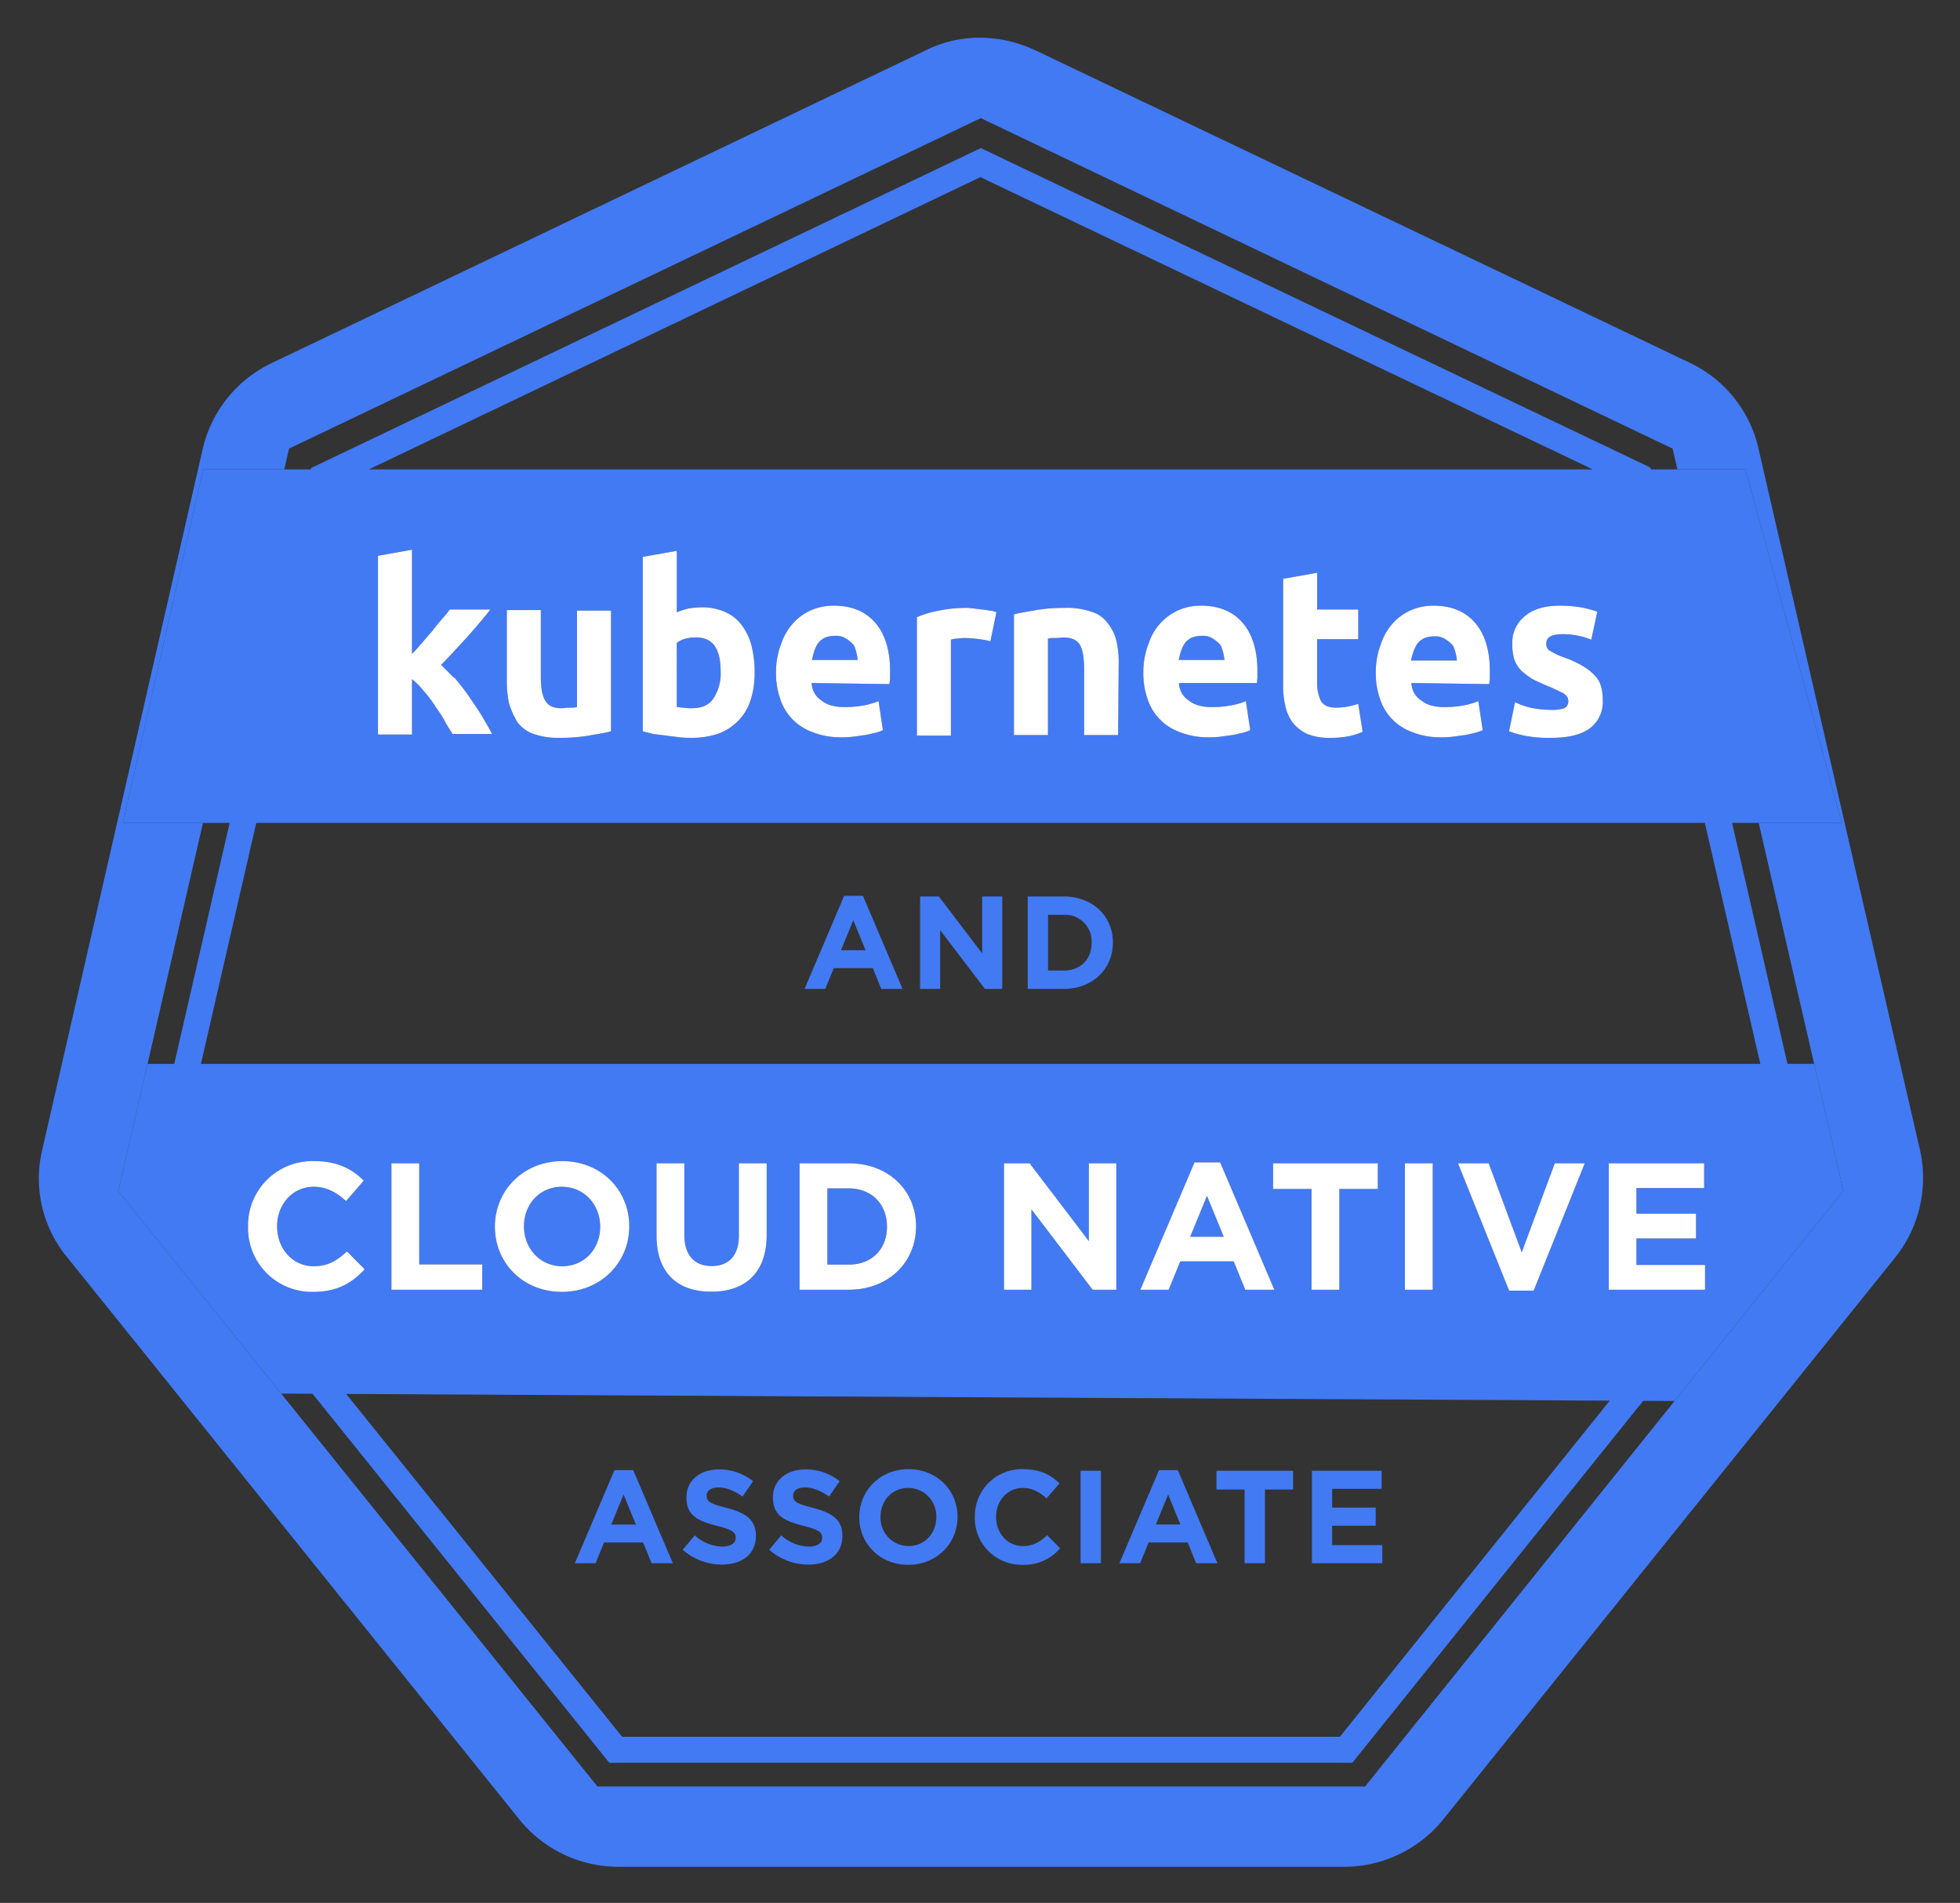
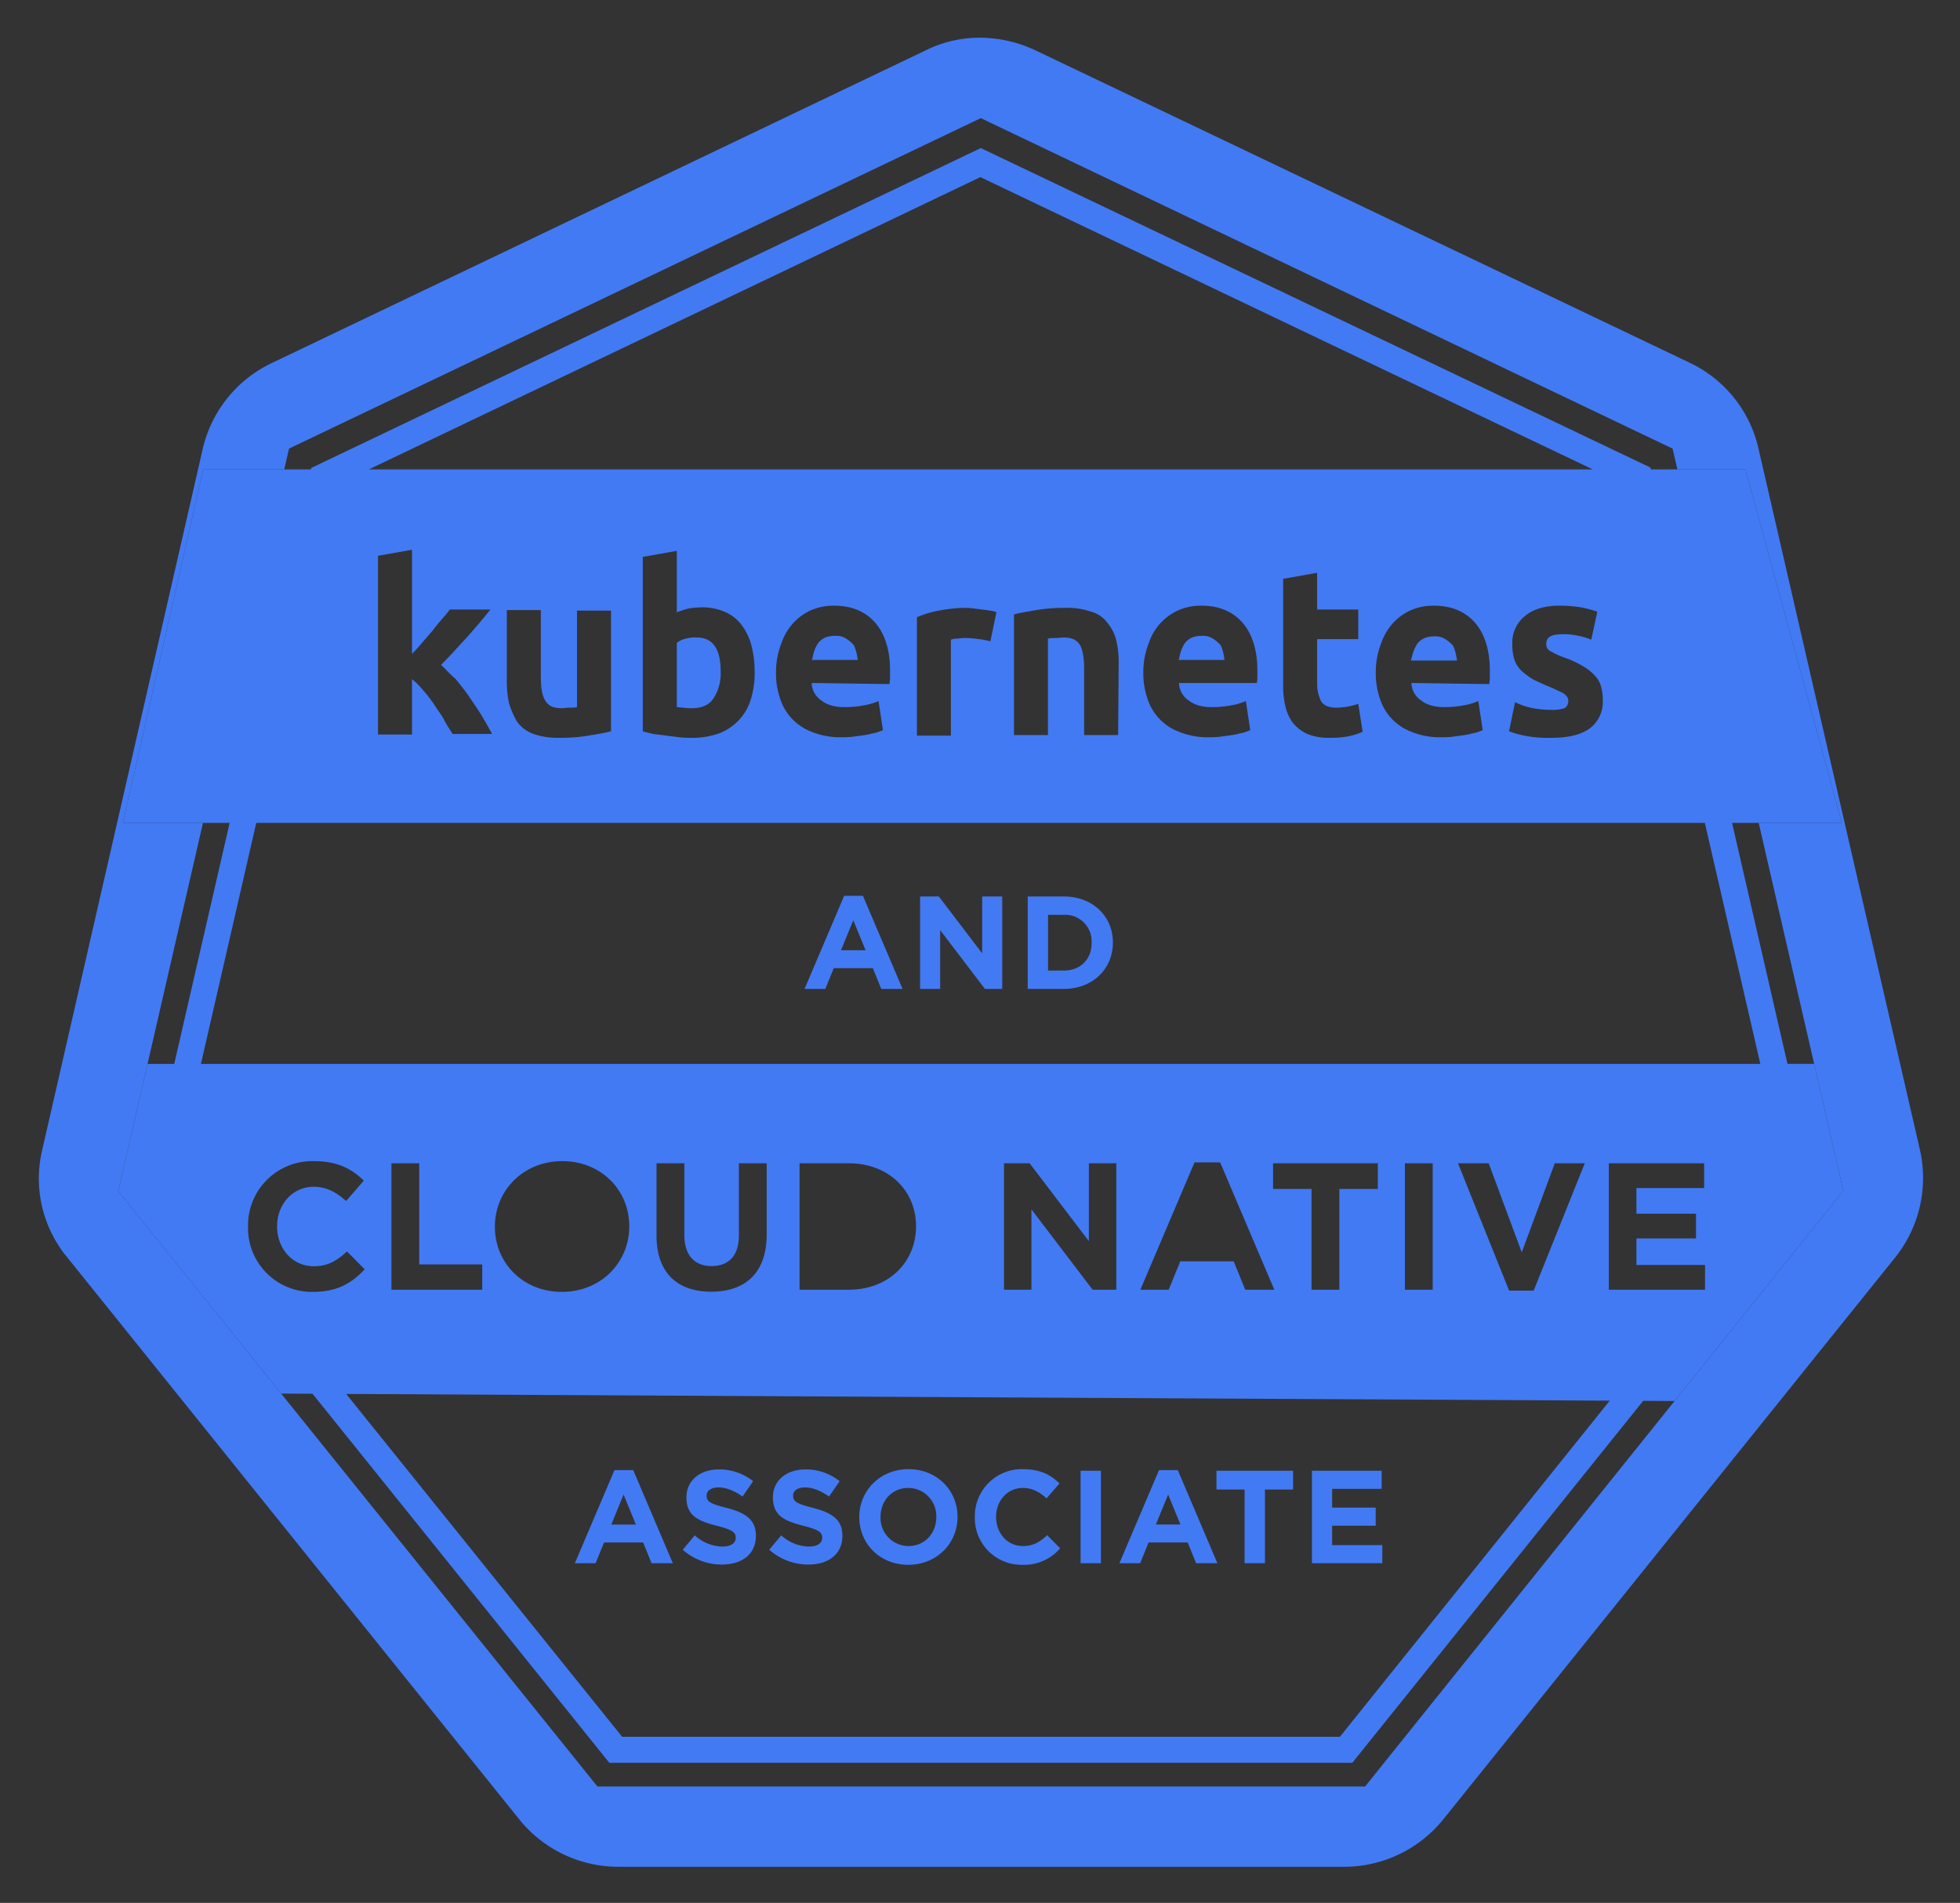
<svg xmlns="http://www.w3.org/2000/svg" role="img" viewBox="-1.33 6.67 615.16 597.16">
  <rect x="-1.33" y="6.67" width="615.16" height="597.16" fill="#333333" stroke="none" />
  <title>kcna_color.svg</title>
  <defs>
    <style>.cls-1{fill:none}.cls-2{fill:#427af4}.cls-3{fill:#fff}</style>
  </defs>
  <path d="M365.299 475.684l-3.855 9.408h7.709l-3.854-9.408zM96.361 153.521L306.504 53.14l210.143 100.247.137.595h8.346l-1.502-6.53L306.504 43.737 89.381 147.452l-1.502 6.53h8.376l.106-.461zm445.93 111.387l17.391 75.631h8.372l-17.401-75.631h-8.362z" class="cls-1" />
  <path d="M193.928 551.694v-0H419.215l84.685-105.471-396.582-2.109zm216.501-83.471h21.884v5.678h-15.543v5.886h13.678v5.679h-13.678v6.092h15.75v5.679H410.428zm-29.962 0h24.04v5.885h-8.829v23.128H389.294v-23.128h-8.828zm-18.027-.207h5.886l12.434 29.22h-6.674l-2.653-6.507h-12.268l-2.653 6.507h-6.507zm-24.619.207h6.384v29.013H337.82zm-33.195 14.506a14.745 14.745 0 0 1 14.479-15.007q.324-.006.649.003c5.471 0 8.746 1.824 11.439 4.476l-4.062 4.684c-2.238-2.031-4.518-3.275-7.419-3.275-4.891 0-8.415 4.062-8.415 9.036v.083c0 4.974 3.44 9.118 8.415 9.118 3.315 0 5.346-1.326 7.626-3.398l4.062 4.103a14.832 14.832 0 0 1-11.895 5.181 14.645 14.645 0 0 1-14.881-14.406q-.004-.258.001-.515zm-36.264 0c0-8.248 6.507-15.004 15.46-15.004 8.951 0 15.376 6.673 15.376 14.921v.083c0 8.248-6.507 15.004-15.46 15.004-8.953 0-15.376-6.673-15.376-14.921zm-17.488 2.777c-5.845-1.492-9.616-3.108-9.616-8.87v-.083c0-5.263 4.228-8.745 10.155-8.745a16.8 16.8 0 0 1 10.777 3.689l-3.317 4.808c-2.569-1.783-5.098-2.86-7.544-2.86s-3.73 1.119-3.73 2.528v.082c0 1.907 1.243 2.528 6.259 3.814 5.886 1.534 9.201 3.648 9.201 8.704v.083c0 5.761-4.394 8.994-10.652 8.994a18.465 18.465 0 0 1-12.311-4.642l3.773-4.518a13.31 13.31 0 0 0 8.662 3.523c2.612 0 4.187-1.036 4.187-2.736v-.083c0-1.617-.995-2.445-5.845-3.689zm-27.145 0c-5.845-1.492-9.616-3.108-9.616-8.87v-.083c0-5.263 4.228-8.745 10.155-8.745a16.8 16.8 0 0 1 10.777 3.689l-3.317 4.808c-2.569-1.783-5.098-2.86-7.543-2.86s-3.73 1.119-3.73 2.528v.082c0 1.907 1.243 2.528 6.259 3.814 5.886 1.534 9.201 3.648 9.201 8.704v.083c0 5.761-4.394 8.994-10.652 8.994a18.465 18.465 0 0 1-12.311-4.642l3.773-4.518a13.31 13.31 0 0 0 8.662 3.523c2.612 0 4.187-1.036 4.187-2.736v-.083c0-1.617-.995-2.445-5.845-3.689zm-26.316-17.49l12.434 29.22h-6.673l-2.653-6.507h-12.268l-2.653 6.507h-6.507l12.434-29.22zM262.626 304.864h7.709l-3.855-9.408-3.854 9.408z" class="cls-1" />
-   <path d="M194.386 475.684l-3.854 9.408h7.709l-3.855-9.408zm89.435 16.164c5.139 0 8.703-4.062 8.703-9.035v-.083a8.815 8.815 0 0 0-8.506-9.114q-.14-.005-.281-.005c-5.139 0-8.704 4.062-8.704 9.036v.083a8.815 8.815 0 0 0 8.506 9.113q.141.005.282.005zM70.747 264.908h-8.376l-17.39 75.631h8.376l17.39-75.631z" class="cls-1" />
-   <path d="M514.395 446.279l-91.293 113.59H189.907L96.759 444.057l-9.843-.052 99.256 123.293h240.941l97.132-120.967-9.85-.052zm19.356-181.371h-454.65l-17.371 75.631h489.427zm-258.484 52.101l-2.653-6.507h-12.268l-2.653 6.507h-6.507l12.434-29.22h5.886l12.434 29.22zm37.961 0h-5.429l-14.051-18.444v18.444h-6.3v-29.013h5.886l13.595 17.864v-17.864h6.299zm34.731-14.506c0 8.165-6.3 14.506-15.418 14.506h-11.316v-29.013h11.316c9.117 0 15.418 6.258 15.418 14.423zM306.37 62.253l-191.945 91.729h384.156L306.37 62.253z" class="cls-1" />
  <path d="M332.542 293.756H327.608v17.491h4.934c5.221 0 8.744-3.523 8.744-8.663v-.083a8.332 8.332 0 0 0-8.744-8.746z" class="cls-1" />
-   <path d="M372.217 394.802h10.541l-5.27-12.865-5.271 12.865zm-185.176-3.117v-.114c0-6.8-4.987-12.468-12.015-12.468-7.027 0-11.901 5.554-11.901 12.354v.113c0 6.801 4.987 12.468 12.015 12.468 7.026 0 11.901-5.554 11.901-12.354zm78.051-12.071h-6.745V403.529h6.745c7.14 0 11.957-4.817 11.957-11.844v-.114c0-7.027-4.817-11.957-11.957-11.957z" class="cls-2" />
  <path d="M601.311 367.76l-0-0-50.819-220.724a39.457 39.457 0 0 0-21.325-26.448L323.536 22.412a41.162 41.162 0 0 0-19.109-3.877 38.06 38.06 0 0 0-15.093 3.877L83.703 120.727A39.761 39.761 0 0 0 62.379 147.175L11.836 367.899a38.716 38.716 0 0 0 5.4 29.91 24.49 24.49 0 0 0 2.216 3.046L161.801 577.822a39.99 39.99 0 0 0 30.741 14.678h228.201a39.99 39.99 0 0 0 30.741-14.678l142.349-176.967a39.965 39.965 0 0 0 7.477-33.095zM186.172 567.298L86.916 444.005l-51.124-63.505 9.189-39.961 17.391-75.631H37.237l25.21-110.926H87.879l1.502-6.53L306.504 43.737 523.628 147.452l1.502 6.53h21.357l30.253 110.926h-26.088L568.054 340.539l9.163 39.823-0.0 0-52.971 65.97-97.132 120.967z" class="cls-2" />
  <path d="M189.907 559.869h233.195L514.395 446.279l9.85.052 52.971-65.97 0-0-9.163-39.823h-8.372l-17.391-75.631h34.449l-30.253-110.926h-29.703l-.137-.595L306.504 53.14 96.361 153.521l-.106.461H62.448L37.237 264.908h33.51l-17.39 75.631h-8.376l-9.189 39.961L86.916 444.005l9.843.052zm229.308-8.175H193.928v0l-86.61-107.581 396.582 2.109zM97.147 404.039c4.533 0 7.31-1.814 10.427-4.647l5.554 5.611c-4.081 4.363-8.614 7.084-16.265 7.084A20.024 20.024 0 0 1 76.517 392.39q-.006-.353.001-.705v-.114a20.162 20.162 0 0 1 19.799-20.518q.443-.008.886.004c7.481 0 11.958 2.494 15.641 6.121l-5.554 6.404c-3.06-2.777-6.177-4.477-10.144-4.477-6.688 0-11.505 5.554-11.505 12.354v.113c-0 6.801 4.704 12.468 11.505 12.468zm52.881-.567v7.934H121.522v-39.67h8.727v31.736zm3.973-11.787v-.114c0-11.277 8.897-20.515 21.139-20.515 12.241 0 21.025 9.124 21.025 20.402v.113c0 11.278-8.897 20.516-21.139 20.516-12.241 0-21.025-9.124-21.025-20.402zm68.013 12.298c5.327 0 8.557-3.23 8.557-9.521v-22.725h8.728v22.385c0 12.014-6.745 17.908-17.4 17.908-10.653 0-17.172-5.951-17.172-17.625v-22.668h8.728v22.441c0 6.461 3.23 9.805 8.557 9.805zm27.607 7.424v-39.67h15.471c12.468 0 21.082 8.557 21.082 19.722v.113c0 11.165-8.614 19.835-21.082 19.835zm64.161 0v-39.67h8.046l18.589 24.425v-24.425h8.614v39.67h-7.425l-19.212-25.219v25.219zm84.454-31.623v-8.047H431.105v8.047h-12.07v31.623h-8.727v-31.623zm.391 31.623h-9.124l-3.627-8.897h-16.775l-3.627 8.897h-8.897l17.001-39.954h8.048zm40.985 0v-39.67H448.34v39.67zm16.666-39.67h9.635L476.282 399.675l10.372-27.939h9.407L480.023 411.689h-7.708zm74.701 15.811v7.764h-18.703v8.33h21.536v7.764h-30.206v-39.67H533.528v7.764h-21.253v8.047zm-41.827-163.445c-1.204-.516-2.753-1.377-4.99-2.237-1.549-.688-3.097-1.377-4.474-2.065a25.64 25.64 0 0 1-3.441-2.581 9.169 9.169 0 0 1-2.237-3.441 15.228 15.228 0 0 1-.688-4.99 10.62 10.62 0 0 1 3.958-8.776c2.581-2.237 6.367-3.269 10.84-3.269a42.431 42.431 0 0 1 6.711.516 35.12 35.12 0 0 1 5.162 1.377l-1.893 8.776a21.533 21.533 0 0 0-3.958-1.204 22.231 22.231 0 0 0-4.99-.516c-3.441 0-5.162.86-5.162 2.925a2.552 2.552 0 0 0 .172 1.205 2.294 2.294 0 0 0 .86 1.032c.688.344 1.205.688 1.893 1.032a25.339 25.339 0 0 0 2.925 1.204 31.414 31.414 0 0 1 5.85 2.753 15.764 15.764 0 0 1 3.613 2.925 7.616 7.616 0 0 1 1.893 3.441 15.494 15.494 0 0 1 .516 4.302 10.323 10.323 0 0 1-4.13 8.776c-2.925 2.065-6.883 2.925-12.045 2.925l-0-0a38.65 38.65 0 0 1-8.431-.688 30.543 30.543 0 0 1-4.818-1.377l1.893-9.12a22.046 22.046 0 0 0 5.678 1.893 31.684 31.684 0 0 0 5.678.516 12.006 12.006 0 0 0 4.13-.516 2.439 2.439 0 0 0 1.204-2.409c-0-1.032-.688-1.721-1.721-2.409zM306.37 62.253l192.211 91.728H114.425zm159.724 159.096l-24.434-.344a6.753 6.753 0 0 0 3.097 5.506q2.581 2.065 7.227 2.065a32.182 32.182 0 0 0 5.85-.516 20.62 20.62 0 0 0 4.818-1.377l1.377 9.12a18.686 18.686 0 0 1-2.409.86c-1.032.172-2.065.516-3.269.688s-2.581.344-3.786.516a30.464 30.464 0 0 1-3.958.172 23.681 23.681 0 0 1-8.948-1.721 16.441 16.441 0 0 1-9.98-10.668 24.184 24.184 0 0 1-1.205-8.087 24.608 24.608 0 0 1 1.721-9.12 18.026 18.026 0 0 1 3.958-6.539 16.785 16.785 0 0 1 5.85-3.958 17.828 17.828 0 0 1 6.711-1.205c5.334 0 9.636 1.721 12.733 5.162 3.097 3.441 4.818 8.604 4.818 15.142v2.237c0 .86-.172 1.549-.172 2.065zm-41.125-23.402v9.292H412.064v13.766a12.666 12.666 0 0 0 1.205 5.678c.86 1.377 2.409 2.065 4.818 2.065a23.417 23.417 0 0 0 3.614-.344 22.917 22.917 0 0 0 3.269-.86l1.377 8.776a21.118 21.118 0 0 1-4.302 1.377 28.389 28.389 0 0 1-5.85.516 18.165 18.165 0 0 1-7.227-1.204 12.955 12.955 0 0 1-4.474-3.441 13.749 13.749 0 0 1-2.409-5.334 27.38 27.38 0 0 1-.688-6.883V188.312l10.668-1.893v11.529zm-53.17 28.564q2.581 2.065 7.227 2.065a32.181 32.181 0 0 0 5.85-.516 20.621 20.621 0 0 0 4.818-1.377l1.377 9.12a18.687 18.687 0 0 1-2.409.86c-1.032.172-2.065.516-3.269.688-1.205.172-2.581.344-3.786.516a30.462 30.462 0 0 1-3.958.172 23.681 23.681 0 0 1-8.948-1.721 16.441 16.441 0 0 1-9.98-10.668 24.184 24.184 0 0 1-1.205-8.087 24.608 24.608 0 0 1 1.721-9.12 17.165 17.165 0 0 1 9.808-10.496 17.828 17.828 0 0 1 6.711-1.205c5.334 0 9.636 1.721 12.733 5.162 3.097 3.441 4.818 8.604 4.818 15.142v2.237h0a13.285 13.285 0 0 1-.172 1.721h-24.434a6.753 6.753 0 0 0 3.097 5.506zm-34.242-17.551c-1.032-1.549-2.581-2.237-5.162-2.237-.688 0-1.377.172-2.409.172a9.847 9.847 0 0 0-2.409.172V237.352h-10.668v-37.855c1.721-.516 4.13-.86 7.055-1.377a52.934 52.934 0 0 1 9.12-.688 22.878 22.878 0 0 1 8.087 1.205 9.466 9.466 0 0 1 5.162 3.613 13.469 13.469 0 0 1 2.753 5.678 30.314 30.314 0 0 1 .688 7.227l-.172 22.197h-10.668v-20.821c0-3.613-.516-6.194-1.377-7.571zm-26.155-10.152l-1.893 9.12a22.438 22.438 0 0 0-3.613-.688 30.828 30.828 0 0 0-4.13-.344 13.084 13.084 0 0 0-2.409.172 6.742 6.742 0 0 0-2.237.344v30.112h-10.668v-37.167a32.625 32.625 0 0 1 6.883-2.065 44.597 44.597 0 0 1 8.776-.86c.86 0 1.377.172 2.237.172.688.172 1.549.172 2.409.344a13.5 13.5 0 0 1 2.409.344 6.105 6.105 0 0 1 2.237.516zM256.512 226.512q2.581 2.065 7.227 2.065a32.176 32.176 0 0 0 5.85-.516 20.623 20.623 0 0 0 4.818-1.377l1.377 9.12a18.71 18.71 0 0 1-2.409.86c-1.032.172-2.065.516-3.269.688-1.204.172-2.581.344-3.786.516a30.465 30.465 0 0 1-3.958.172 23.68 23.68 0 0 1-8.948-1.721 16.442 16.442 0 0 1-9.98-10.668 24.185 24.185 0 0 1-1.204-8.087 24.607 24.607 0 0 1 1.721-9.12 18.026 18.026 0 0 1 3.958-6.539 16.786 16.786 0 0 1 5.85-3.958 17.828 17.828 0 0 1 6.711-1.204c5.334 0 9.636 1.721 12.733 5.162 3.097 3.441 4.818 8.604 4.818 15.142v2.237c0 .86-.172 1.549-.172 2.065l-24.434-.344a6.753 6.753 0 0 0 3.097 5.506zm-41.641-28.908a30.829 30.829 0 0 1 4.13-.344 17.776 17.776 0 0 1 7.055 1.377 12.79 12.79 0 0 1 5.334 4.13 18.317 18.317 0 0 1 3.097 6.367 32.338 32.338 0 0 1 1.032 8.431 27.38 27.38 0 0 1-1.205 8.604 16.391 16.391 0 0 1-3.786 6.539 17.037 17.037 0 0 1-6.195 4.13 25.465 25.465 0 0 1-8.431 1.377 31.796 31.796 0 0 1-3.958-.172l-4.13-.516c-1.205-.172-2.753-.344-4.13-.516-1.205-.344-2.409-.516-3.269-.86v-54.718l10.668-1.893v19.272a32.109 32.109 0 0 1 3.786-1.205zM158.432 227.372a32.794 32.794 0 0 1-.688-7.399V198.12h10.668v20.648c0 3.613.344 6.022 1.377 7.743 1.032 1.721 2.581 2.409 5.162 2.409.688 0 1.549-.172 2.409-.172a9.846 9.846 0 0 0 2.409-.172V198.292h10.668v37.856c-1.721.516-4.13.86-7.055 1.377a52.933 52.933 0 0 1-9.12.688 22.878 22.878 0 0 1-8.087-1.204 10.703 10.703 0 0 1-5.162-3.786h0a26.103 26.103 0 0 1-2.581-5.85zm-27.187-19.1c1.032-1.205 2.237-2.581 3.269-3.786.86-1.205 2.065-2.581 2.925-3.613a30.514 30.514 0 0 0 2.409-2.925h12.733c-2.409 3.097-4.99 6.022-7.399 8.776-2.581 2.753-5.162 5.678-8.087 8.604l-0.0 0c1.377 1.204 2.753 2.925 4.474 4.302 1.549 1.893 3.097 3.786 4.474 5.85 1.377 2.065 2.753 3.958 3.958 6.022s2.237 3.786 3.097 5.506h-12.389c-.688-1.204-1.721-2.581-2.581-4.302s-2.065-3.097-3.097-4.818a44.056 44.056 0 0 0-3.441-4.474 23.85 23.85 0 0 0-3.613-3.614V237.18h-10.668v-56.095l10.668-1.893v32.693c1.032-1.032 2.237-2.409 3.269-3.614zm-52.144 56.635h454.65l17.407 75.631H61.73z" class="cls-2" />
-   <path d="M97.147 379.103c3.967 0 7.084 1.7 10.144 4.477l5.554-6.404c-3.683-3.627-8.16-6.121-15.641-6.121A20.162 20.162 0 0 0 76.522 390.685q-.012.443-.004.886v.114a20.024 20.024 0 0 0 19.639 20.401q.353.007.705.001c7.651 0 12.184-2.721 16.265-7.084l-5.554-5.611c-3.117 2.834-5.894 4.647-10.427 4.647-6.801 0-11.505-5.668-11.505-12.468v-.113c-0-6.801 4.817-12.354 11.505-12.354zM121.522 371.736v39.67h28.506v-7.934h-19.779v-31.736h-8.727zm74.642 19.835v-.113c0-11.278-8.784-20.402-21.025-20.402-12.241 0-21.139 9.238-21.139 20.515v.114c0 11.277 8.784 20.402 21.025 20.402 12.241 0 21.139-9.238 21.139-20.516zm-33.04 0v-.113c0-6.801 4.874-12.354 11.901-12.354 7.028 0 12.015 5.668 12.015 12.468v.114c0 6.8-4.875 12.354-11.901 12.354-7.028 0-12.015-5.668-12.015-12.468zm41.604-19.835v22.668c0 11.674 6.518 17.625 17.172 17.625 10.655 0 17.4-5.894 17.4-17.908v-22.385H230.571v22.725c0 6.291-3.23 9.521-8.557 9.521s-8.557-3.344-8.557-9.805v-22.441zm81.446 19.835v-.113c0-11.164-8.614-19.722-21.082-19.722H249.62v39.67h15.471c12.468 0 21.082-8.67 21.082-19.835zm-9.125.114c0 7.027-4.817 11.844-11.957 11.844h-6.745v-23.916h6.745c7.14 0 11.957 4.93 11.957 11.957zM341.607 411.406h7.425v-39.67h-8.615v24.425l-18.589-24.425h-8.046v39.67h8.613v-25.219l19.212 25.219zm31.971-39.954l-17.001 39.954h8.897l3.627-8.897h16.775l3.627 8.897h9.124l-17.001-39.954zm-1.36 23.349l5.27-12.864 5.27 12.864zM419.035 411.406v-31.623h12.07v-8.047h-32.869v8.047h12.072v31.623h8.727zm20.577-39.67h8.728v39.67h-8.728zm56.449 0h-9.407l-10.372 27.939-10.37-27.939h-9.635l16.038 39.953h7.708l16.038-39.953zm37.467 7.764v-7.764h-29.922v39.67H533.811V403.642h-21.536v-8.33h18.703v-7.764h-18.703V379.5h21.253z" class="cls-3" />
  <path d="M263.621 287.788l-12.434 29.22h6.507l2.653-6.507h12.268l2.653 6.507h6.674l-12.434-29.22zm-.995 17.076l3.855-9.408 3.855 9.408zm44.304.995l-13.596-17.864h-5.886v29.013h6.301v-18.444l14.05 18.444h5.429v-29.013h-6.298v17.864zm25.612-17.864h-11.316v29.013h11.316c9.117 0 15.418-6.341 15.418-14.506v-.083c0-8.165-6.3-14.423-15.418-14.423zm8.744 14.589c0 5.139-3.523 8.663-8.744 8.663H327.608v-17.491h4.934a8.332 8.332 0 0 1 8.744 8.746zM266.148 208.616a9.753 9.753 0 0 0-2.237-1.721 5.519 5.519 0 0 0-3.097-.688 8.335 8.335 0 0 0-3.097.516 5.932 5.932 0 0 0-2.237 1.721 10.514 10.514 0 0 0-1.205 2.409 16.113 16.113 0 0 0-.688 2.753h-.172v.172h14.454a15.493 15.493 0 0 0-.516-2.753c-.344-1.032-.516-1.893-1.204-2.409zm115.115-0a9.757 9.757 0 0 0-2.237-1.721 5.519 5.519 0 0 0-3.097-.688 8.336 8.336 0 0 0-3.097.516 5.933 5.933 0 0 0-2.237 1.721 10.513 10.513 0 0 0-1.205 2.409 16.112 16.112 0 0 0-.688 2.753l-.172-0v.172h14.454a18.989 18.989 0 0 0-.516-2.753c-.344-1.032-.516-1.893-1.205-2.409zm72.958.172a9.752 9.752 0 0 0-2.237-1.721 5.519 5.519 0 0 0-3.097-.688 8.334 8.334 0 0 0-3.097.516 5.932 5.932 0 0 0-2.237 1.721 10.513 10.513 0 0 0-1.205 2.409c-.344.86-.516 1.721-.86 2.925H455.942a18.998 18.998 0 0 0-.516-2.753c-.344-1.032-.516-1.893-1.205-2.409zm-243.136 19.788c.688 0 1.205.172 2.065.172a14.803 14.803 0 0 0 2.753.172q4.646 0 6.711-3.097a14.327 14.327 0 0 0 2.237-8.431c0-7.055-2.409-10.668-7.571-10.668a10.589 10.589 0 0 0-3.269.344 6.548 6.548 0 0 0-2.925 1.377z" class="cls-2" />
-   <path d="M466.266 217.048c0-6.539-1.721-11.701-4.818-15.142-3.097-3.441-7.399-5.162-12.733-5.162a17.828 17.828 0 0 0-6.711 1.205 16.785 16.785 0 0 0-5.85 3.958 18.026 18.026 0 0 0-3.958 6.539 24.608 24.608 0 0 0-1.721 9.12 24.184 24.184 0 0 0 1.205 8.087 16.441 16.441 0 0 0 9.98 10.668 23.681 23.681 0 0 0 8.948 1.721 30.464 30.464 0 0 0 3.958-.172c1.204-.172 2.581-.344 3.786-.516s2.237-.516 3.269-.688a18.683 18.683 0 0 0 2.409-.86l-1.377-9.12a20.62 20.62 0 0 1-4.818 1.377 32.183 32.183 0 0 1-5.85.516q-4.646 0-7.227-2.065a6.753 6.753 0 0 1-3.097-5.506l24.434.344c0-.516.172-1.204.172-2.065zm-24.778-3.097c.344-1.204.516-2.065.86-2.925a10.513 10.513 0 0 1 1.205-2.409 5.932 5.932 0 0 1 2.237-1.721 8.334 8.334 0 0 1 3.097-.516 5.519 5.519 0 0 1 3.097.688 9.752 9.752 0 0 1 2.237 1.721c.688.516.86 1.377 1.204 2.409a18.998 18.998 0 0 1 .516 2.753zm48.18 14.97a12.006 12.006 0 0 1-4.13.516 31.684 31.684 0 0 1-5.678-.516 22.046 22.046 0 0 1-5.678-1.893l-1.893 9.12a30.543 30.543 0 0 0 4.818 1.377 38.652 38.652 0 0 0 8.431.688l0.0 0c5.162 0 9.12-.86 12.045-2.925a10.323 10.323 0 0 0 4.13-8.776 15.494 15.494 0 0 0-.516-4.302 7.616 7.616 0 0 0-1.893-3.441 15.763 15.763 0 0 0-3.613-2.925 31.414 31.414 0 0 0-5.85-2.753 25.34 25.34 0 0 1-2.925-1.204c-.688-.344-1.205-.688-1.893-1.032a2.294 2.294 0 0 1-.86-1.032 2.551 2.551 0 0 1-.172-1.205c0-2.065 1.721-2.925 5.162-2.925a22.231 22.231 0 0 1 4.99.516 21.533 21.533 0 0 1 3.958 1.204l1.893-8.776a35.118 35.118 0 0 0-5.162-1.377 42.43 42.43 0 0 0-6.711-.516c-4.474 0-8.259 1.032-10.84 3.269a10.62 10.62 0 0 0-3.958 8.776 15.228 15.228 0 0 0 .688 4.99 9.169 9.169 0 0 0 2.237 3.441 25.641 25.641 0 0 0 3.441 2.581c1.377.688 2.925 1.377 4.474 2.065 2.237.86 3.786 1.721 4.99 2.237 1.032.688 1.721 1.377 1.721 2.409a2.439 2.439 0 0 1-1.204 2.409zm-96.36-9.636h-0v-2.237c0-6.539-1.721-11.701-4.818-15.142-3.097-3.441-7.399-5.162-12.733-5.162a17.828 17.828 0 0 0-6.711 1.205 17.165 17.165 0 0 0-9.808 10.496 24.608 24.608 0 0 0-1.721 9.12 24.184 24.184 0 0 0 1.205 8.087 16.441 16.441 0 0 0 9.98 10.668 23.68 23.68 0 0 0 8.948 1.721 30.461 30.461 0 0 0 3.958-.172c1.204-.172 2.581-.344 3.786-.516 1.204-.172 2.237-.516 3.269-.688a18.687 18.687 0 0 0 2.409-.86l-1.377-9.12a20.62 20.62 0 0 1-4.818 1.377 32.182 32.182 0 0 1-5.85.516q-4.646 0-7.227-2.065a6.753 6.753 0 0 1-3.097-5.506h24.434a13.291 13.291 0 0 0 .172-1.721zM368.53 213.778v-.172l.172 0a16.112 16.112 0 0 1 .688-2.753 10.513 10.513 0 0 1 1.205-2.409 5.933 5.933 0 0 1 2.237-1.721 8.336 8.336 0 0 1 3.097-.516 5.519 5.519 0 0 1 3.097.688 9.757 9.757 0 0 1 2.237 1.721c.688.516.86 1.377 1.205 2.409a18.989 18.989 0 0 1 .516 2.753zm-202.355 23.23a22.877 22.877 0 0 0 8.087 1.204 52.931 52.931 0 0 0 9.12-.688c2.925-.516 5.334-.86 7.055-1.377V198.292h-10.668v30.284a9.846 9.846 0 0 1-2.409.172c-.86 0-1.721.172-2.409.172-2.581 0-4.13-.688-5.162-2.409-1.032-1.721-1.377-4.13-1.377-7.743V198.12h-10.668v21.853a32.794 32.794 0 0 0 .688 7.399 26.103 26.103 0 0 0 2.581 5.85h-0a10.703 10.703 0 0 0 5.162 3.786zm183.427.344l.172-22.197a30.315 30.315 0 0 0-.688-7.227 13.469 13.469 0 0 0-2.753-5.678 9.466 9.466 0 0 0-5.162-3.613 22.878 22.878 0 0 0-8.087-1.205 52.933 52.933 0 0 0-9.12.688c-2.925.516-5.334.86-7.055 1.377V237.352h10.668v-30.284a9.846 9.846 0 0 1 2.409-.172c1.032 0 1.721-.172 2.409-.172 2.581 0 4.13.688 5.162 2.237.86 1.377 1.377 3.958 1.377 7.571v20.821zm-45.255-39.748c-.86 0-1.377-.172-2.237-.172a44.598 44.598 0 0 0-8.776.86 32.625 32.625 0 0 0-6.883 2.065v37.167h10.668v-30.112a6.742 6.742 0 0 1 2.237-.344 13.083 13.083 0 0 1 2.409-.172 30.827 30.827 0 0 1 4.13.344 22.438 22.438 0 0 1 3.613.688l1.893-9.12a6.106 6.106 0 0 0-2.237-.516 13.499 13.499 0 0 0-2.409-.344c-.86-.172-1.721-.172-2.409-.344zm-26.327 21.681v-2.237c0-6.539-1.721-11.701-4.818-15.142-3.097-3.441-7.399-5.162-12.733-5.162a17.828 17.828 0 0 0-6.711 1.204 16.786 16.786 0 0 0-5.85 3.958 18.026 18.026 0 0 0-3.958 6.539 24.607 24.607 0 0 0-1.721 9.12 24.185 24.185 0 0 0 1.204 8.087 16.442 16.442 0 0 0 9.98 10.668 23.68 23.68 0 0 0 8.948 1.721 30.465 30.465 0 0 0 3.958-.172c1.204-.172 2.581-.344 3.786-.516 1.205-.172 2.237-.516 3.269-.688a18.708 18.708 0 0 0 2.409-.86l-1.377-9.12a20.623 20.623 0 0 1-4.818 1.377 32.176 32.176 0 0 1-5.85.516q-4.646 0-7.227-2.065a6.753 6.753 0 0 1-3.097-5.506l24.434.344c0-.516.172-1.205.172-2.065zm-24.606-5.506v-.172h.172a16.114 16.114 0 0 1 .688-2.753 10.514 10.514 0 0 1 1.205-2.409 5.932 5.932 0 0 1 2.237-1.721 8.335 8.335 0 0 1 3.097-.516 5.519 5.519 0 0 1 3.097.688 9.753 9.753 0 0 1 2.237 1.721c.688.516.86 1.377 1.204 2.409a15.493 15.493 0 0 1 .516 2.753zm-52.998-32.349v54.718c.86.344 2.065.516 3.269.86 1.377.172 2.925.344 4.13.516l4.13.516a31.796 31.796 0 0 0 3.958.172 25.465 25.465 0 0 0 8.431-1.377 17.037 17.037 0 0 0 6.195-4.13 16.391 16.391 0 0 0 3.786-6.539 27.38 27.38 0 0 0 1.205-8.604 32.338 32.338 0 0 0-1.032-8.431 18.317 18.317 0 0 0-3.097-6.367 12.79 12.79 0 0 0-5.334-4.13 17.776 17.776 0 0 0-7.055-1.377 30.829 30.829 0 0 0-4.13.344 32.112 32.112 0 0 0-3.786 1.205v-19.272zm13.594 25.639a10.589 10.589 0 0 1 3.269-.344c5.162 0 7.571 3.613 7.571 10.668a14.327 14.327 0 0 1-2.237 8.431q-2.065 3.097-6.711 3.097a14.802 14.802 0 0 1-2.753-.172c-.86 0-1.377-.172-2.065-.172v-20.132a6.548 6.548 0 0 1 2.925-1.377zM401.396 188.312v33.038a27.38 27.38 0 0 0 .688 6.883 13.749 13.749 0 0 0 2.409 5.334 12.956 12.956 0 0 0 4.474 3.441 18.165 18.165 0 0 0 7.227 1.204 28.389 28.389 0 0 0 5.85-.516 21.118 21.118 0 0 0 4.302-1.377l-1.377-8.776a22.917 22.917 0 0 1-3.269.86 23.416 23.416 0 0 1-3.614.344c-2.409 0-3.958-.688-4.818-2.065a12.666 12.666 0 0 1-1.205-5.678v-13.766h12.905v-9.292H412.064v-11.529zm-284.089-7.227v56.095h10.668v-17.379a23.85 23.85 0 0 1 3.613 3.614 44.056 44.056 0 0 1 3.441 4.474c1.032 1.721 2.237 3.097 3.097 4.818s1.893 3.097 2.581 4.302h12.389c-.86-1.721-1.893-3.441-3.097-5.506s-2.581-3.958-3.958-6.022c-1.377-2.065-2.925-3.958-4.474-5.85-1.721-1.377-3.097-3.097-4.474-4.302l0-0c2.925-2.925 5.506-5.85 8.087-8.604 2.409-2.753 4.99-5.678 7.399-8.776H139.848a30.518 30.518 0 0 1-2.409 2.925c-.86 1.032-2.065 2.409-2.925 3.613-1.032 1.204-2.237 2.581-3.269 3.786-1.032 1.204-2.237 2.581-3.269 3.613V179.192z" class="cls-3" />
  <path d="M185.6 497.236l2.653-6.507h12.268l2.653 6.507h6.673l-12.434-29.22h-5.886l-12.434 29.22zm8.787-21.552l3.855 9.408h-7.71zm31 16.33a13.31 13.31 0 0 1-8.662-3.523l-3.773 4.518a18.465 18.465 0 0 0 12.311 4.642c6.258 0 10.652-3.233 10.652-8.994v-.083c0-5.056-3.315-7.17-9.201-8.704-5.016-1.285-6.259-1.907-6.259-3.814v-.082c0-1.409 1.284-2.528 3.73-2.528 2.445 0 4.975 1.077 7.543 2.86l3.317-4.808a16.8 16.8 0 0 0-10.777-3.689c-5.927 0-10.155 3.481-10.155 8.745v.083c0 5.762 3.771 7.377 9.616 8.87 4.85 1.243 5.845 2.072 5.845 3.689v.083c-0 1.7-1.575 2.736-4.187 2.736zm27.145 0a13.31 13.31 0 0 1-8.662-3.523l-3.773 4.518a18.465 18.465 0 0 0 12.311 4.642c6.258 0 10.652-3.233 10.652-8.994v-.083c0-5.056-3.315-7.17-9.201-8.704-5.016-1.285-6.259-1.907-6.259-3.814v-.082c0-1.409 1.284-2.528 3.73-2.528s4.975 1.077 7.544 2.86l3.317-4.808a16.8 16.8 0 0 0-10.777-3.689c-5.927 0-10.155 3.481-10.155 8.745v.083c0 5.762 3.771 7.377 9.616 8.87 4.85 1.243 5.845 2.072 5.845 3.689v.083c-0 1.7-1.575 2.736-4.187 2.736zm31.207 5.72c8.953 0 15.46-6.756 15.46-15.004v-.083c0-8.248-6.425-14.921-15.376-14.921-8.953 0-15.46 6.756-15.46 15.004v.083c0 8.247 6.424 14.921 15.376 14.921zm-8.704-15.087c0-4.974 3.565-9.036 8.704-9.036a8.815 8.815 0 0 1 8.792 8.838q-0.0.14-.005.281v.083c0 4.973-3.564 9.035-8.703 9.035a8.815 8.815 0 0 1-8.794-8.836q0-.141.005-.282zm44.472 15.087a14.832 14.832 0 0 0 11.895-5.181l-4.062-4.103c-2.279 2.072-4.31 3.398-7.626 3.398-4.975 0-8.415-4.144-8.415-9.118v-.083c0-4.974 3.524-9.036 8.415-9.036 2.901 0 5.18 1.244 7.419 3.275l4.062-4.684c-2.694-2.653-5.968-4.476-11.439-4.476a14.745 14.745 0 0 0-15.125 14.355q-.009.324-.003.649v.083a14.645 14.645 0 0 0 14.365 14.92q.258.005.515.001zM337.82 468.224h6.384v29.013h-6.384zm21.344 22.505h12.268l2.653 6.507h6.674l-12.434-29.22h-5.886l-12.434 29.22h6.507zm6.134-15.045l3.855 9.408h-7.71zM389.294 497.236h6.383v-23.128h8.829v-5.884h-24.04v5.884h8.828v23.128zm43.225-5.678h-15.75v-6.092h13.678v-5.679h-13.678v-5.886h15.543v-5.677h-21.884v29.012h22.091v-5.678z" class="cls-2" />
</svg>